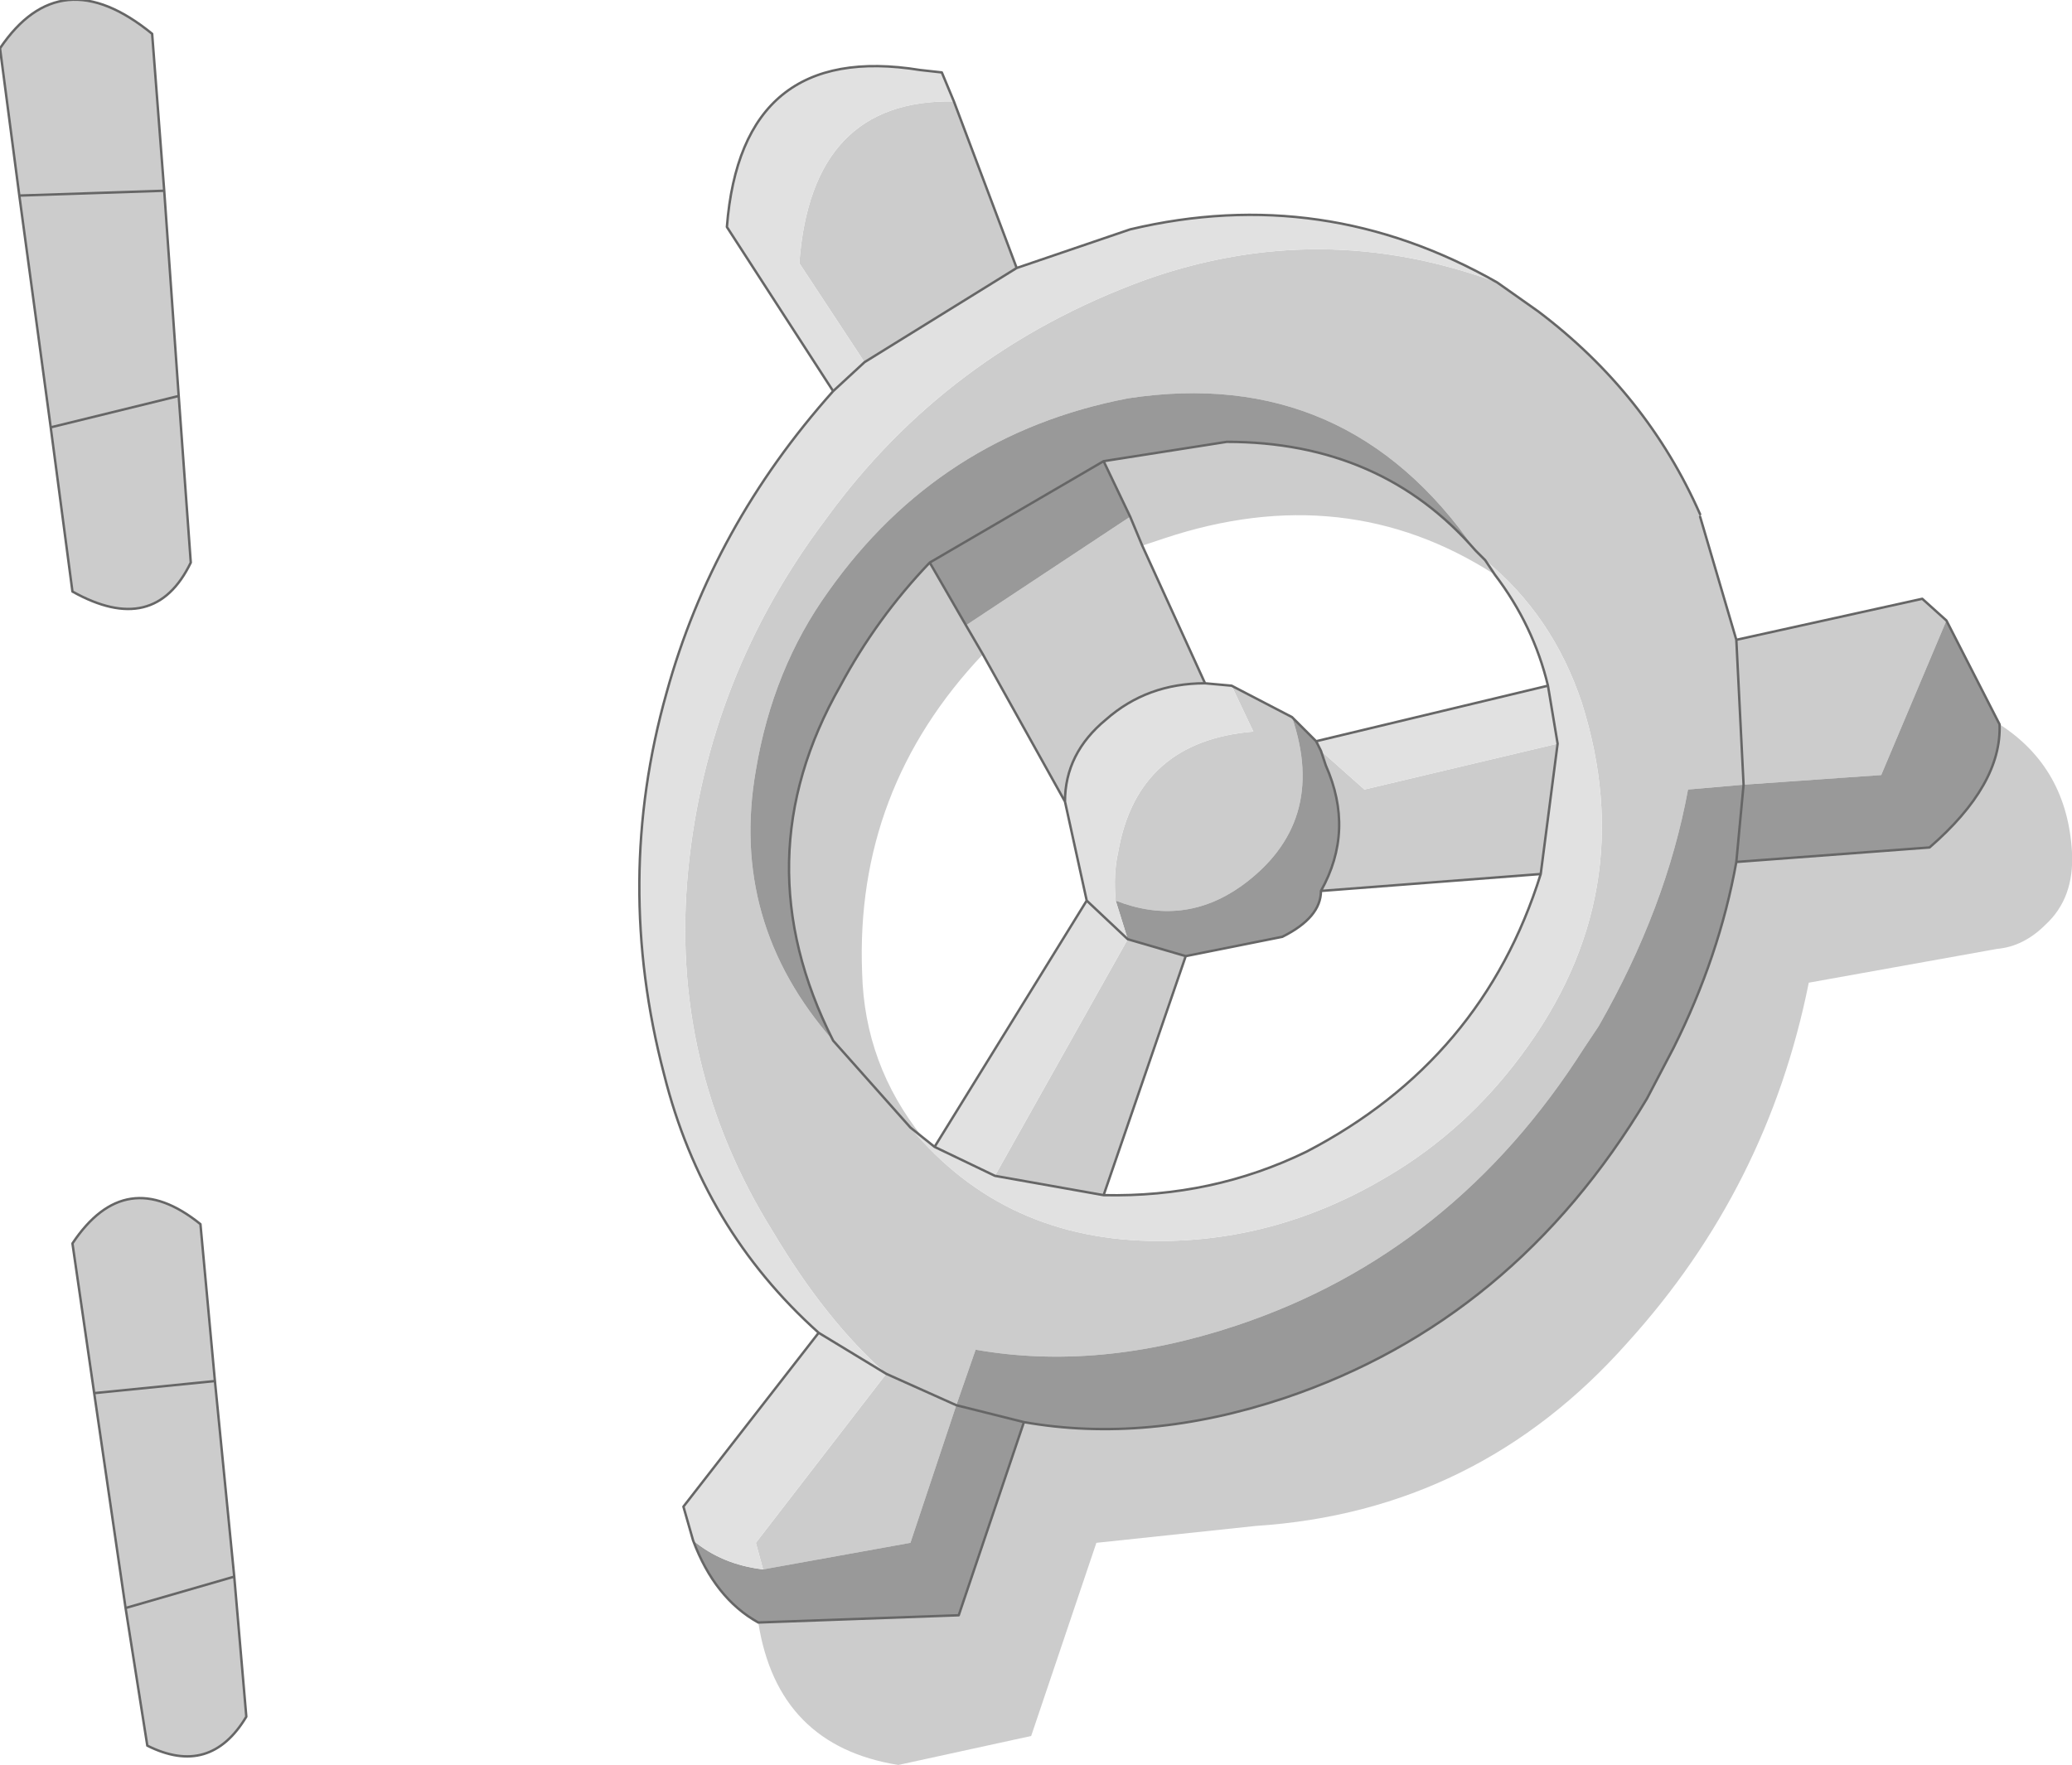
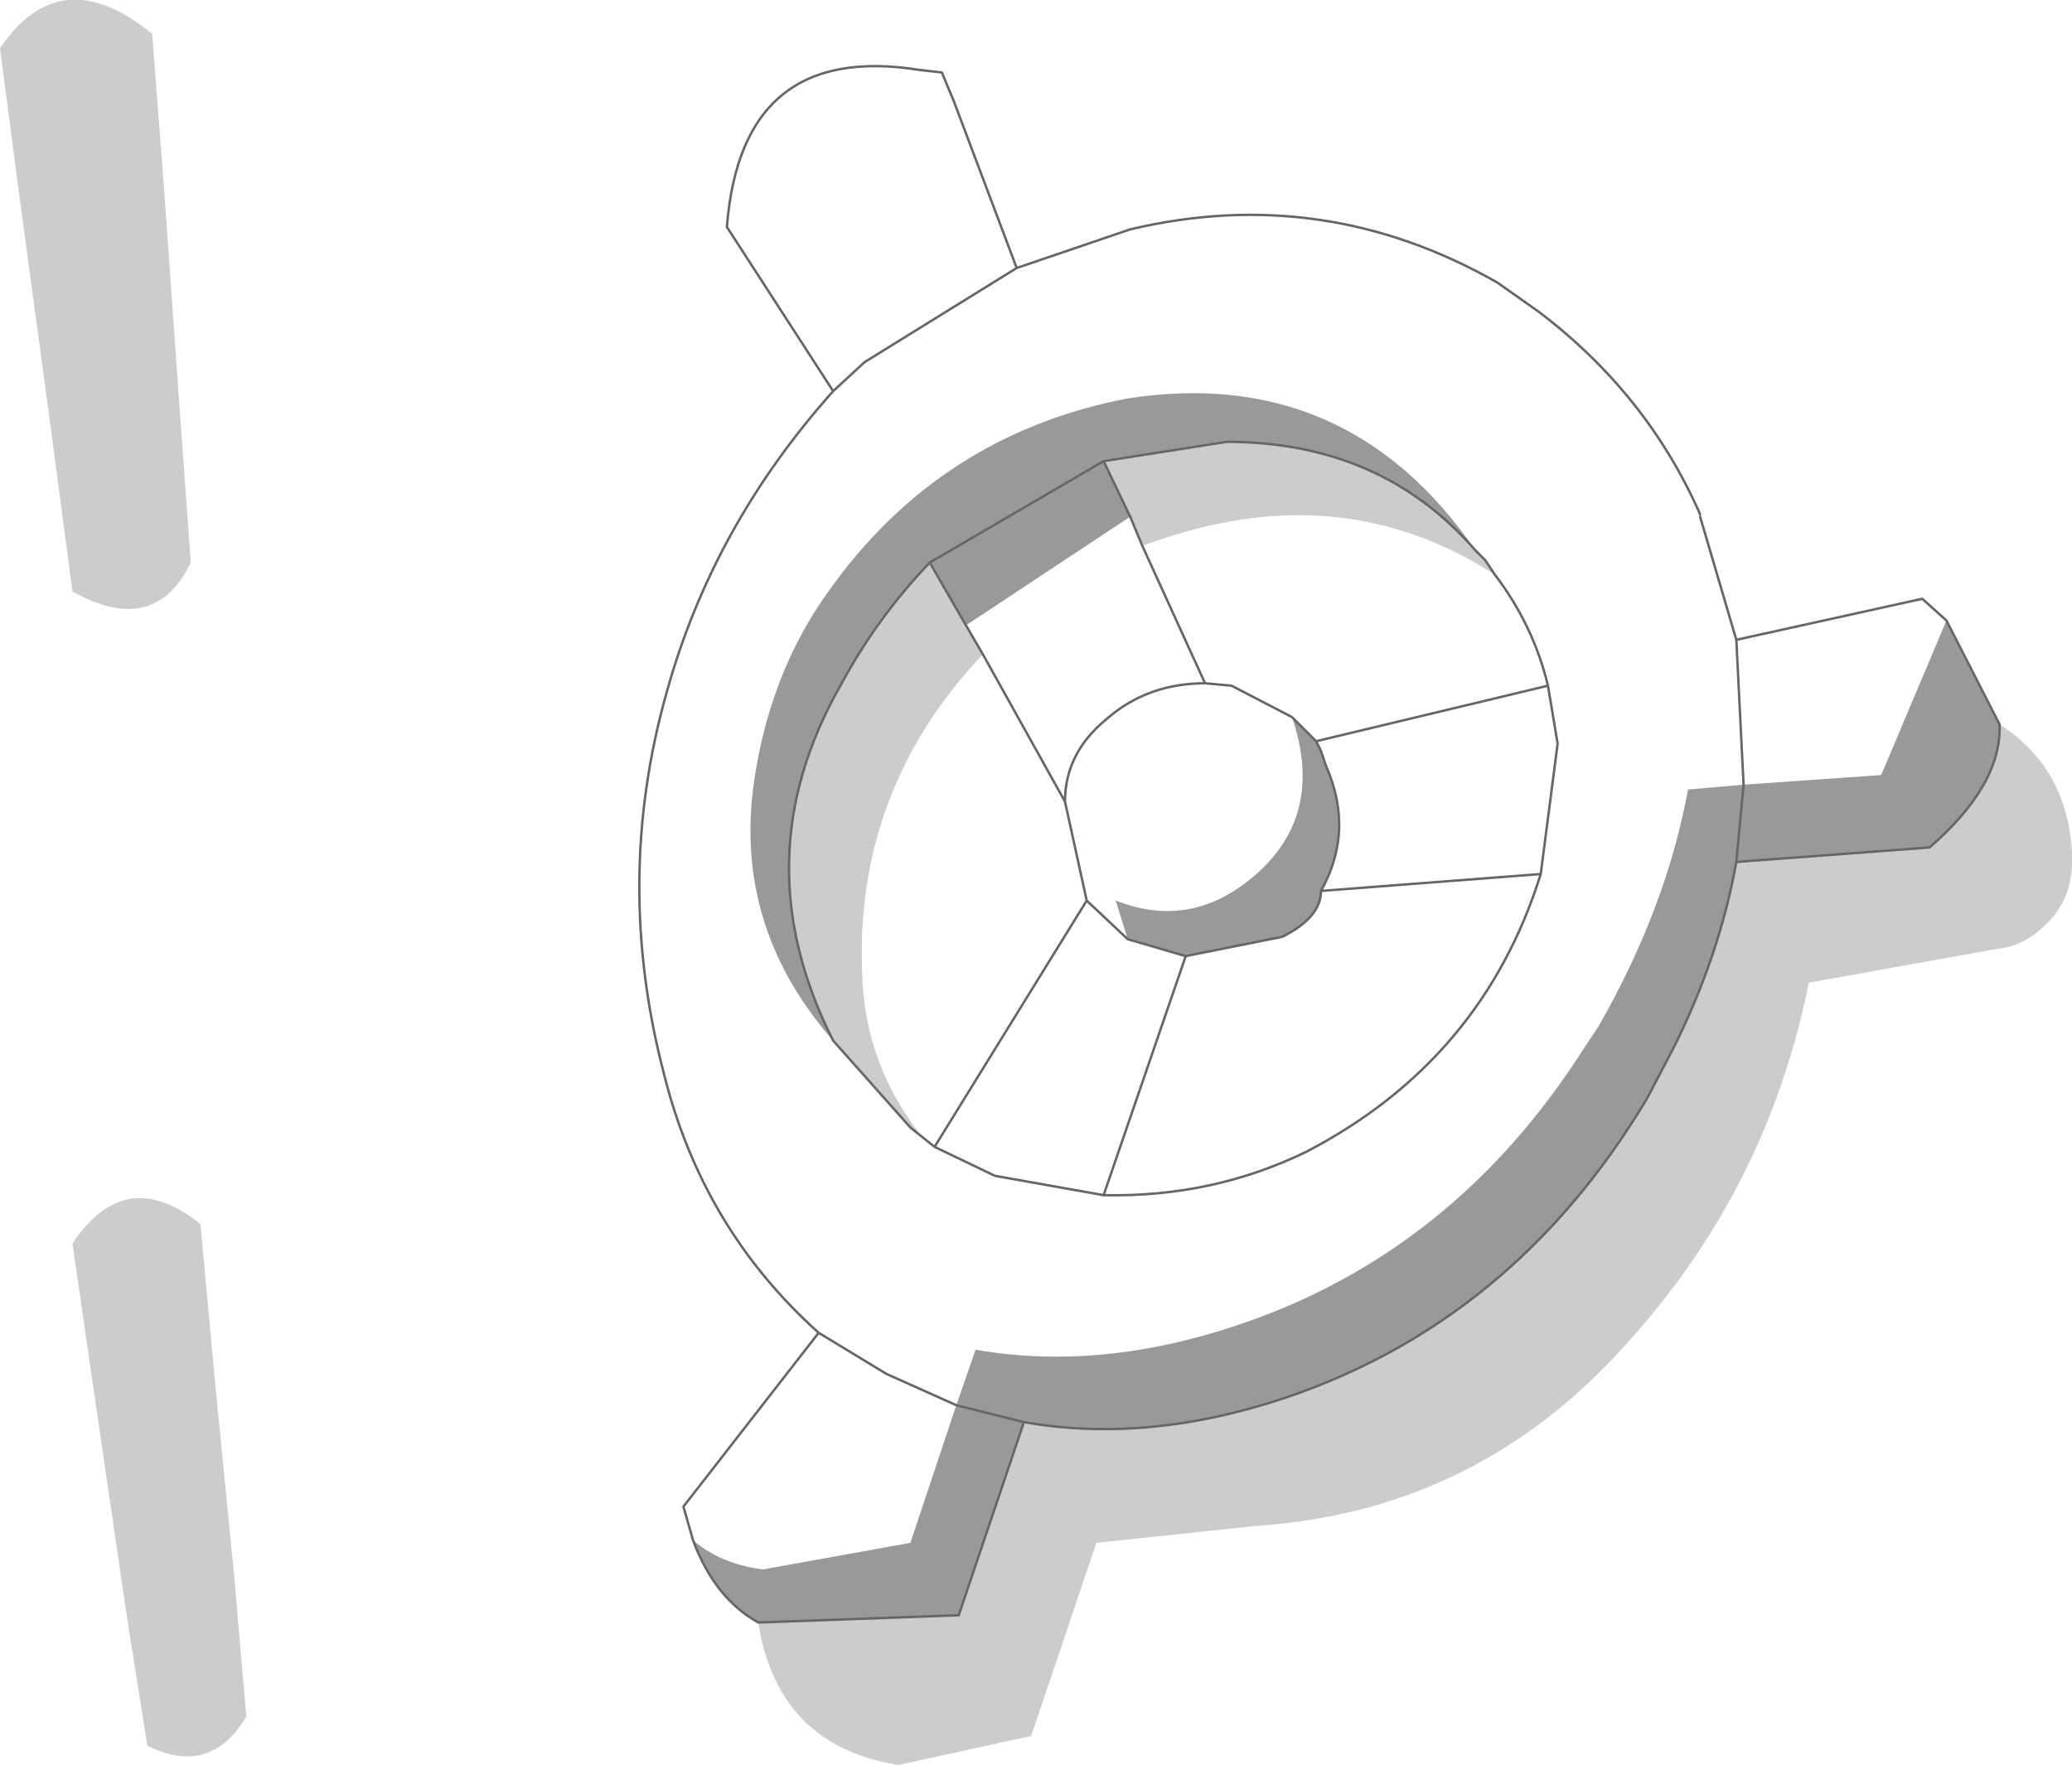
<svg xmlns="http://www.w3.org/2000/svg" height="36.55px" width="42.9px">
  <g transform="matrix(1.0, 0.0, 0.0, 1.0, -0.7, 48.6)">
    <path d="M1.1 -44.55 L4.1 -44.65 1.1 -44.55 0.7 -47.6 Q1.95 -49.45 3.85 -47.9 L4.1 -44.65 4.4 -40.4 4.65 -36.95 Q3.9 -35.4 2.2 -36.35 L1.75 -39.75 1.1 -44.55 M4.4 -40.4 L1.75 -39.75 4.4 -40.4 M4.85 -23.25 L5.15 -20.0 5.55 -15.95 5.8 -13.05 Q5.05 -11.8 3.75 -12.45 L3.3 -15.3 2.65 -19.75 2.2 -22.85 Q3.3 -24.5 4.85 -23.25 M2.65 -19.75 L5.15 -20.0 2.65 -19.75 M5.55 -15.95 L3.3 -15.3 5.55 -15.95" fill="#cccccc" fill-rule="evenodd" stroke="none" />
-     <path d="M4.1 -44.65 L1.1 -44.55 1.75 -39.75 4.4 -40.4 4.1 -44.65 3.85 -47.9 Q1.95 -49.45 0.7 -47.6 L1.1 -44.55 M4.4 -40.4 L4.65 -36.95 Q3.9 -35.4 2.2 -36.35 L1.75 -39.75 M4.85 -23.25 L5.15 -20.0 5.55 -15.95 5.8 -13.05 Q5.05 -11.8 3.75 -12.45 L3.3 -15.3 2.65 -19.75 2.2 -22.85 Q3.3 -24.5 4.85 -23.25 M3.3 -15.3 L5.55 -15.95 M5.15 -20.0 L2.65 -19.75" fill="none" stroke="#666666" stroke-linecap="round" stroke-linejoin="round" stroke-width="0.05" />
-     <path d="M35.9 -37.95 L35.9 -37.9 36.65 -35.35 36.8 -32.35 36.65 -35.35 40.5 -36.2 41.0 -35.75 39.65 -32.55 36.8 -32.35 35.65 -32.25 Q35.2 -29.8 33.8 -27.35 L33.5 -26.9 Q30.8 -22.65 26.3 -21.15 23.45 -20.2 20.9 -20.65 L20.5 -19.5 19.05 -20.15 20.5 -19.5 19.55 -16.65 16.5 -16.1 16.35 -16.65 19.05 -20.15 Q17.8 -21.25 16.7 -23.1 14.55 -26.55 14.95 -30.6 15.35 -34.6 17.8 -37.85 20.3 -41.3 24.4 -42.8 28.05 -44.1 31.7 -42.75 L32.55 -42.15 Q34.8 -40.45 35.9 -37.95 M24.1 -37.9 L24.35 -37.3 25.65 -34.45 Q24.45 -34.45 23.6 -33.7 22.75 -33.0 22.75 -32.0 L21.05 -35.05 20.7 -35.65 24.1 -37.9 M31.45 -37.0 L31.25 -37.2 Q28.6 -41.05 24.05 -40.35 20.15 -39.6 17.85 -36.35 16.7 -34.75 16.35 -32.65 15.8 -29.5 17.95 -27.05 L19.55 -25.25 Q21.5 -22.9 24.7 -22.9 27.2 -22.9 29.45 -24.25 31.05 -25.2 32.2 -26.75 34.7 -30.1 33.45 -34.05 32.85 -35.85 31.45 -37.0 M20.45 -46.5 L21.75 -43.05 18.6 -41.1 17.25 -43.15 Q17.5 -46.55 20.45 -46.5 M28.05 -30.15 Q28.75 -31.4 28.15 -32.75 L28.05 -33.05 28.95 -32.25 32.95 -33.2 32.6 -30.5 28.05 -30.15 M27.45 -33.75 Q28.2 -31.55 26.4 -30.25 25.2 -29.4 23.8 -29.95 23.75 -30.5 23.85 -30.95 24.25 -33.25 26.65 -33.45 L26.2 -34.4 27.45 -33.75 M24.05 -29.15 L25.25 -28.8 23.55 -23.85 21.3 -24.25 24.05 -29.15" fill="#cccccc" fill-rule="evenodd" stroke="none" />
    <path d="M20.5 -19.5 L20.9 -20.65 Q23.45 -20.2 26.3 -21.15 30.8 -22.65 33.5 -26.9 L33.8 -27.35 Q35.2 -29.8 35.65 -32.25 L36.8 -32.35 39.65 -32.55 41.0 -35.75 42.1 -33.6 Q42.15 -32.35 40.65 -31.05 L36.65 -30.75 Q36.3 -28.8 35.35 -26.9 L34.8 -25.85 Q32.05 -21.25 27.3 -19.65 24.45 -18.7 21.9 -19.15 L20.5 -19.5 21.9 -19.15 20.55 -15.15 16.4 -15.0 Q15.5 -15.5 15.05 -16.7 15.65 -16.2 16.5 -16.1 L19.55 -16.65 20.5 -19.5 M31.25 -37.2 Q29.3 -39.45 26.1 -39.45 L23.55 -39.05 24.1 -37.9 20.7 -35.65 19.95 -36.95 Q18.85 -35.8 18.1 -34.4 16.05 -30.8 17.95 -27.05 15.8 -29.5 16.35 -32.65 16.7 -34.75 17.85 -36.35 20.15 -39.6 24.05 -40.35 28.6 -41.05 31.25 -37.2 M23.55 -39.05 L19.95 -36.95 23.55 -39.05 M28.05 -33.05 L28.15 -32.75 Q28.75 -31.4 28.05 -30.15 28.05 -29.6 27.25 -29.2 L25.25 -28.8 24.05 -29.15 23.8 -29.95 Q25.2 -29.4 26.4 -30.25 28.2 -31.55 27.45 -33.75 L27.95 -33.25 28.05 -33.05 M36.8 -32.35 L36.65 -30.75 36.8 -32.35" fill="#999999" fill-rule="evenodd" stroke="none" />
-     <path d="M31.7 -42.75 Q28.05 -44.1 24.4 -42.8 20.3 -41.3 17.8 -37.85 15.35 -34.6 14.95 -30.6 14.55 -26.55 16.7 -23.1 17.8 -21.25 19.05 -20.15 L17.65 -21.0 19.05 -20.15 16.35 -16.65 16.5 -16.1 Q15.65 -16.2 15.05 -16.7 L14.85 -17.4 17.65 -21.0 Q15.25 -23.15 14.45 -26.35 13.4 -30.35 14.5 -34.25 15.45 -37.7 17.95 -40.5 L15.75 -43.9 Q16.05 -47.75 19.75 -47.15 L20.2 -47.1 20.45 -46.5 Q17.5 -46.55 17.25 -43.15 L18.6 -41.1 17.95 -40.5 18.6 -41.1 21.75 -43.05 24.1 -43.85 Q28.1 -44.8 31.7 -42.75 M31.65 -36.7 L31.45 -37.0 Q32.85 -35.85 33.45 -34.05 34.7 -30.1 32.2 -26.75 31.05 -25.2 29.45 -24.25 27.2 -22.9 24.7 -22.9 21.5 -22.9 19.55 -25.25 L19.8 -25.05 20.05 -24.85 23.2 -29.95 22.75 -32.0 Q22.75 -33.0 23.6 -33.7 24.45 -34.45 25.65 -34.45 L26.2 -34.4 26.65 -33.45 Q24.25 -33.25 23.85 -30.95 23.75 -30.5 23.8 -29.95 L24.05 -29.15 23.2 -29.95 24.05 -29.15 21.3 -24.25 23.55 -23.85 Q25.8 -23.8 27.75 -24.75 31.4 -26.65 32.6 -30.5 L32.95 -33.2 28.95 -32.25 28.05 -33.05 27.95 -33.25 32.75 -34.4 Q32.45 -35.65 31.65 -36.7 M32.95 -33.2 L32.75 -34.4 32.95 -33.2 M20.05 -24.85 L21.3 -24.25 20.05 -24.85" fill="#e1e1e1" fill-rule="evenodd" stroke="none" />
    <path d="M24.1 -37.9 L23.55 -39.05 26.1 -39.45 Q29.3 -39.45 31.25 -37.2 L31.45 -37.0 31.65 -36.7 Q28.55 -38.7 24.8 -37.45 L24.35 -37.3 24.1 -37.9 M17.95 -27.05 Q16.05 -30.8 18.1 -34.4 18.85 -35.8 19.95 -36.95 L20.7 -35.65 21.05 -35.05 Q18.4 -32.25 18.55 -28.45 18.6 -26.55 19.8 -25.05 L19.55 -25.25 17.95 -27.05 M21.9 -19.15 Q24.45 -18.7 27.3 -19.65 32.05 -21.25 34.8 -25.85 L35.35 -26.9 Q36.3 -28.8 36.65 -30.75 L40.65 -31.05 Q42.15 -32.35 42.1 -33.6 43.5 -32.7 43.6 -30.95 43.65 -30.0 43.05 -29.45 42.6 -29.0 42.05 -28.95 L38.15 -28.25 Q37.3 -24.0 34.4 -20.8 31.3 -17.3 26.7 -17.0 L23.4 -16.65 22.05 -12.65 19.3 -12.05 Q16.8 -12.45 16.4 -15.0 L20.55 -15.15 21.9 -19.15" fill="#000000" fill-opacity="0.2" fill-rule="evenodd" stroke="none" />
    <path d="M35.9 -37.95 Q34.8 -40.45 32.55 -42.15 L31.7 -42.75 Q28.1 -44.8 24.1 -43.85 L21.75 -43.05 18.6 -41.1 17.95 -40.5 Q15.45 -37.7 14.5 -34.25 13.4 -30.35 14.45 -26.35 15.25 -23.15 17.65 -21.0 L19.05 -20.15 20.5 -19.5 21.9 -19.15 20.55 -15.15 16.4 -15.0 Q15.5 -15.5 15.05 -16.7 L14.85 -17.4 17.65 -21.0 M36.8 -32.35 L36.65 -35.35 35.9 -37.9 M31.25 -37.2 Q29.3 -39.45 26.1 -39.45 L23.55 -39.05 24.1 -37.9 24.35 -37.3 25.65 -34.45 26.2 -34.4 27.45 -33.75 27.95 -33.25 28.05 -33.05 28.15 -32.75 Q28.75 -31.4 28.05 -30.15 L32.6 -30.5 32.95 -33.2 32.75 -34.4 27.95 -33.25 M31.65 -36.7 L31.45 -37.0 31.25 -37.2 M17.95 -27.05 Q16.05 -30.8 18.1 -34.4 18.85 -35.8 19.95 -36.95 L23.55 -39.05 M20.45 -46.5 L21.75 -43.05 M24.05 -29.15 L25.25 -28.8 27.25 -29.2 Q28.05 -29.6 28.05 -30.15 M21.05 -35.05 L20.7 -35.65 19.95 -36.95 M22.75 -32.0 L21.05 -35.05 M19.8 -25.05 L20.05 -24.85 23.2 -29.95 22.75 -32.0 Q22.75 -33.0 23.6 -33.7 24.45 -34.45 25.65 -34.45 M23.2 -29.95 L24.05 -29.15 M21.3 -24.25 L23.55 -23.85 25.25 -28.8 M41.0 -35.75 L40.5 -36.2 36.65 -35.35 M31.65 -36.7 Q32.45 -35.65 32.75 -34.4 M21.9 -19.15 Q24.45 -18.7 27.3 -19.65 32.05 -21.25 34.8 -25.85 L35.35 -26.9 Q36.3 -28.8 36.65 -30.75 L36.8 -32.35 M20.45 -46.5 L20.2 -47.1 19.75 -47.15 Q16.05 -47.75 15.75 -43.9 L17.95 -40.5 M19.55 -25.25 L19.8 -25.05 M17.95 -27.05 L19.55 -25.25 M42.1 -33.6 Q42.15 -32.35 40.65 -31.05 L36.65 -30.75 M23.55 -23.85 Q25.8 -23.8 27.75 -24.75 31.4 -26.65 32.6 -30.5 M21.3 -24.25 L20.05 -24.85 M41.0 -35.75 L42.1 -33.6" fill="none" stroke="#666666" stroke-linecap="round" stroke-linejoin="round" stroke-width="0.05" />
  </g>
</svg>